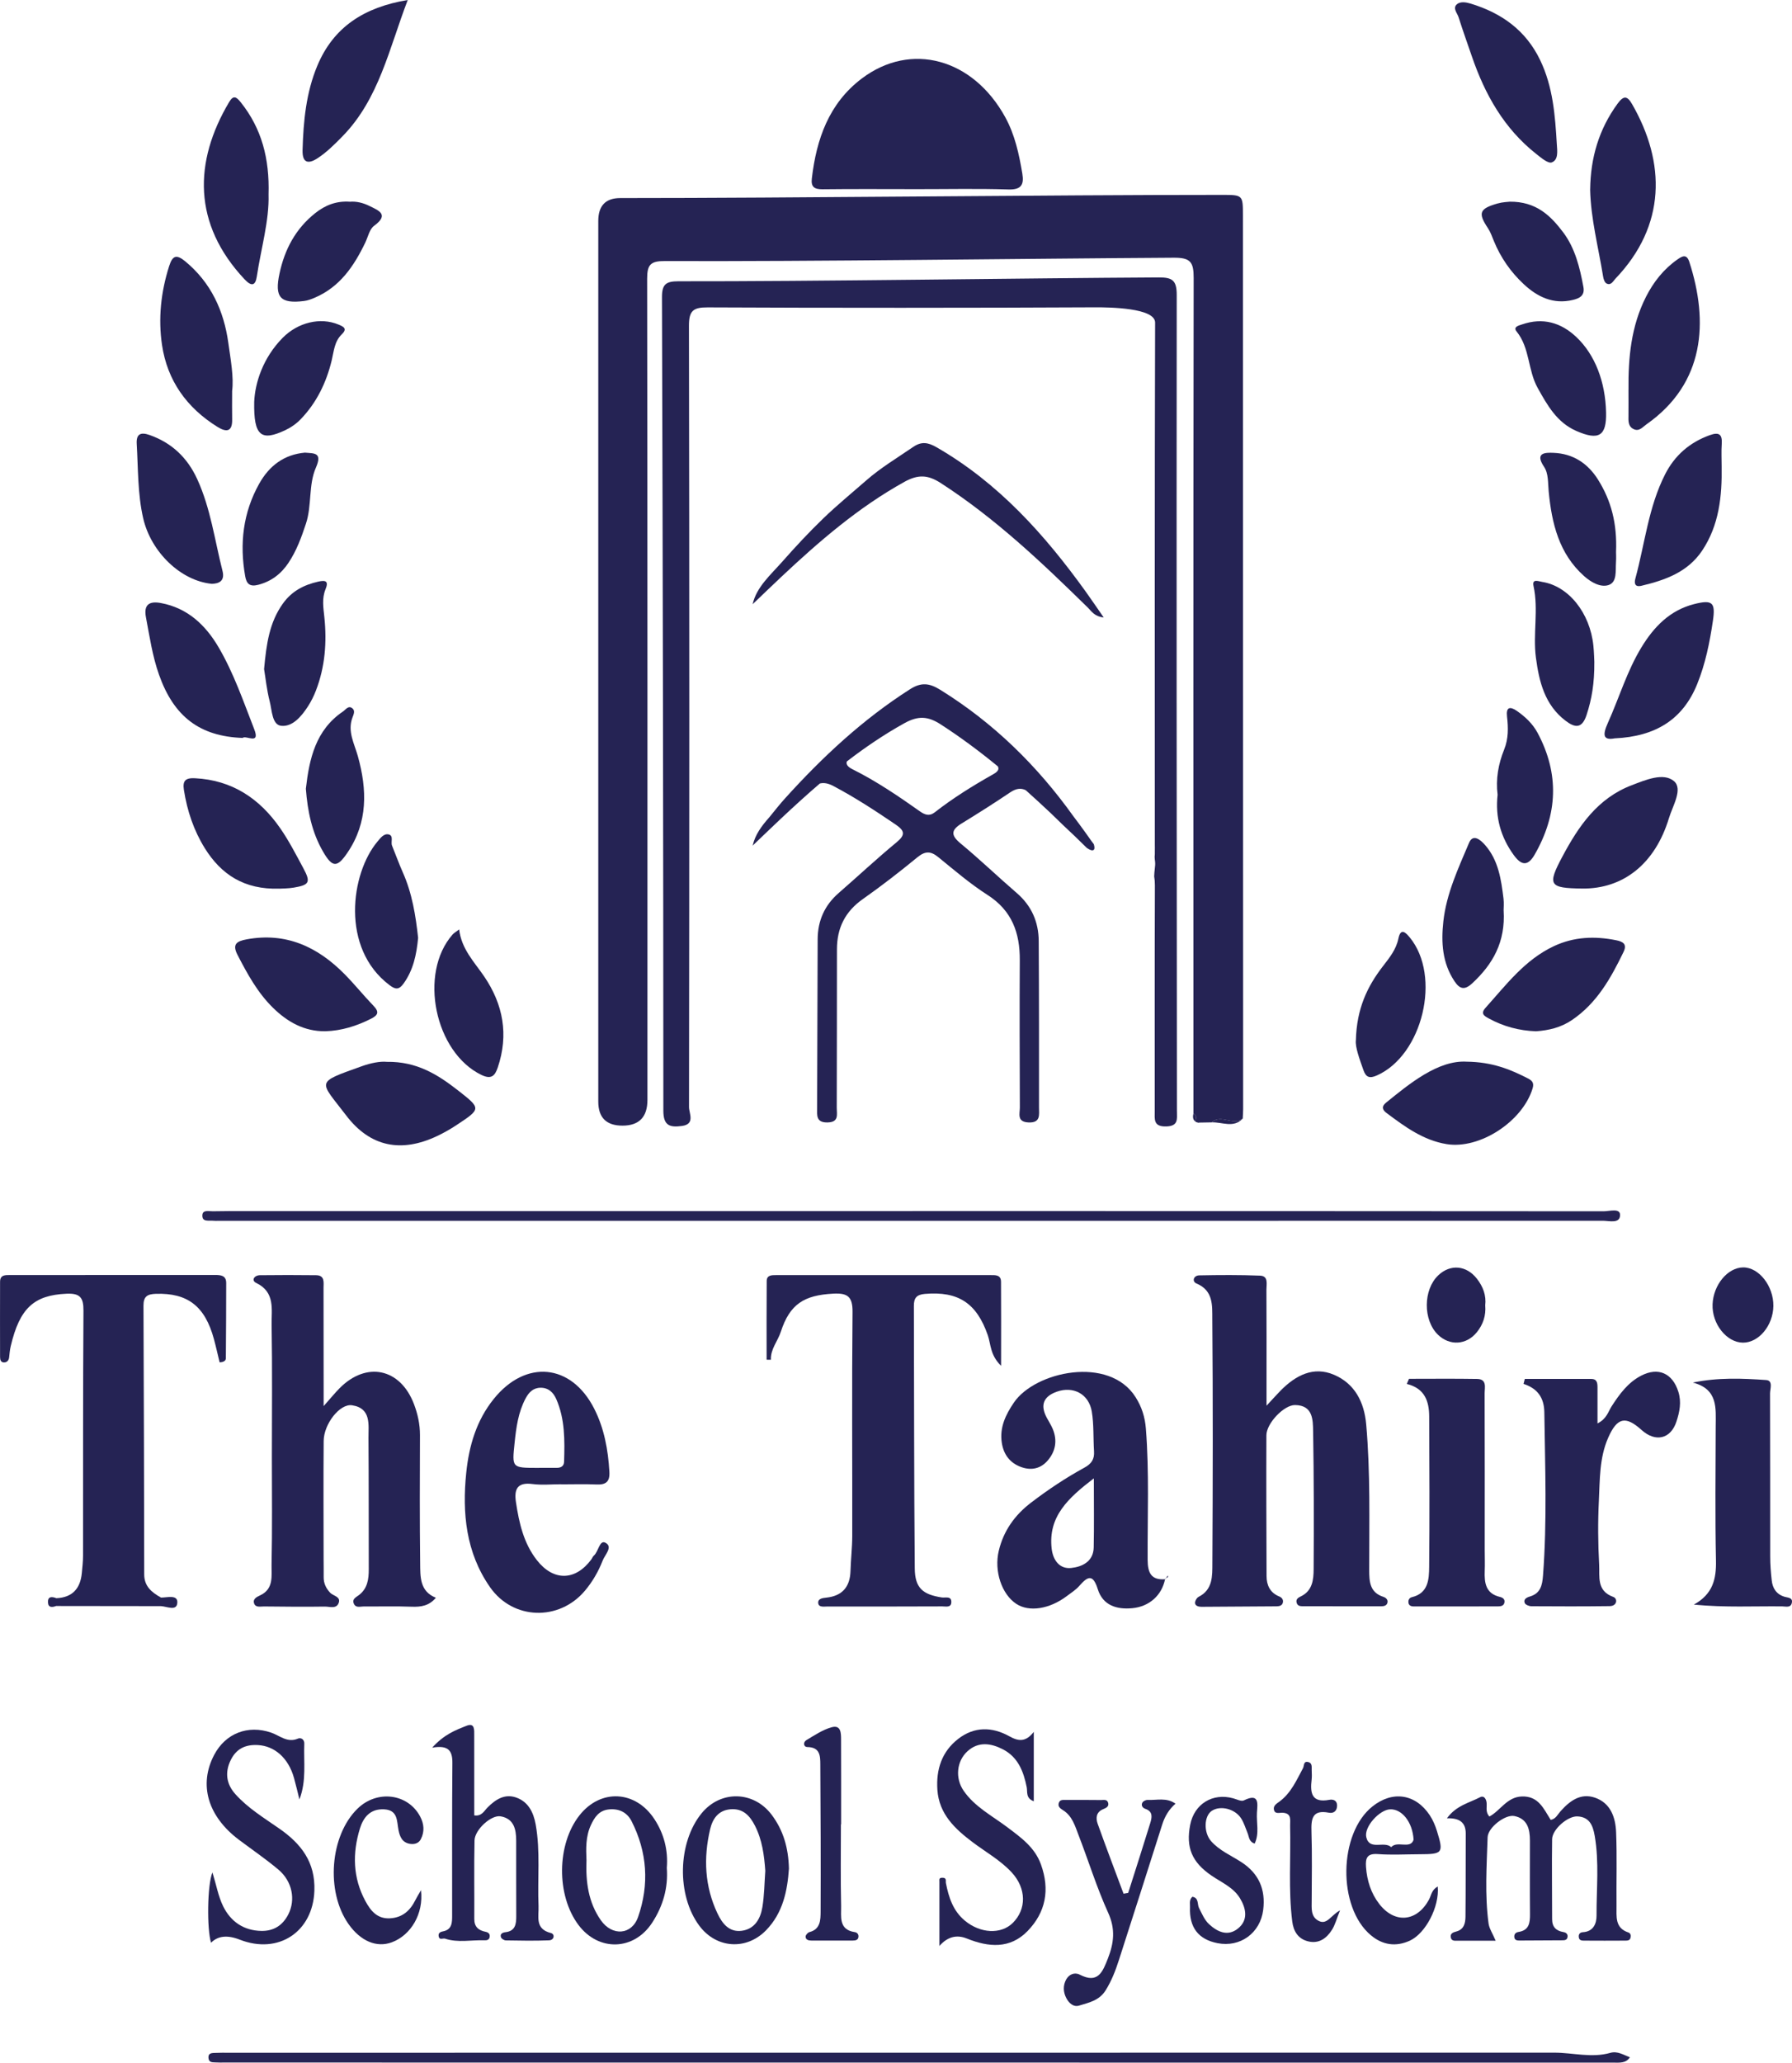
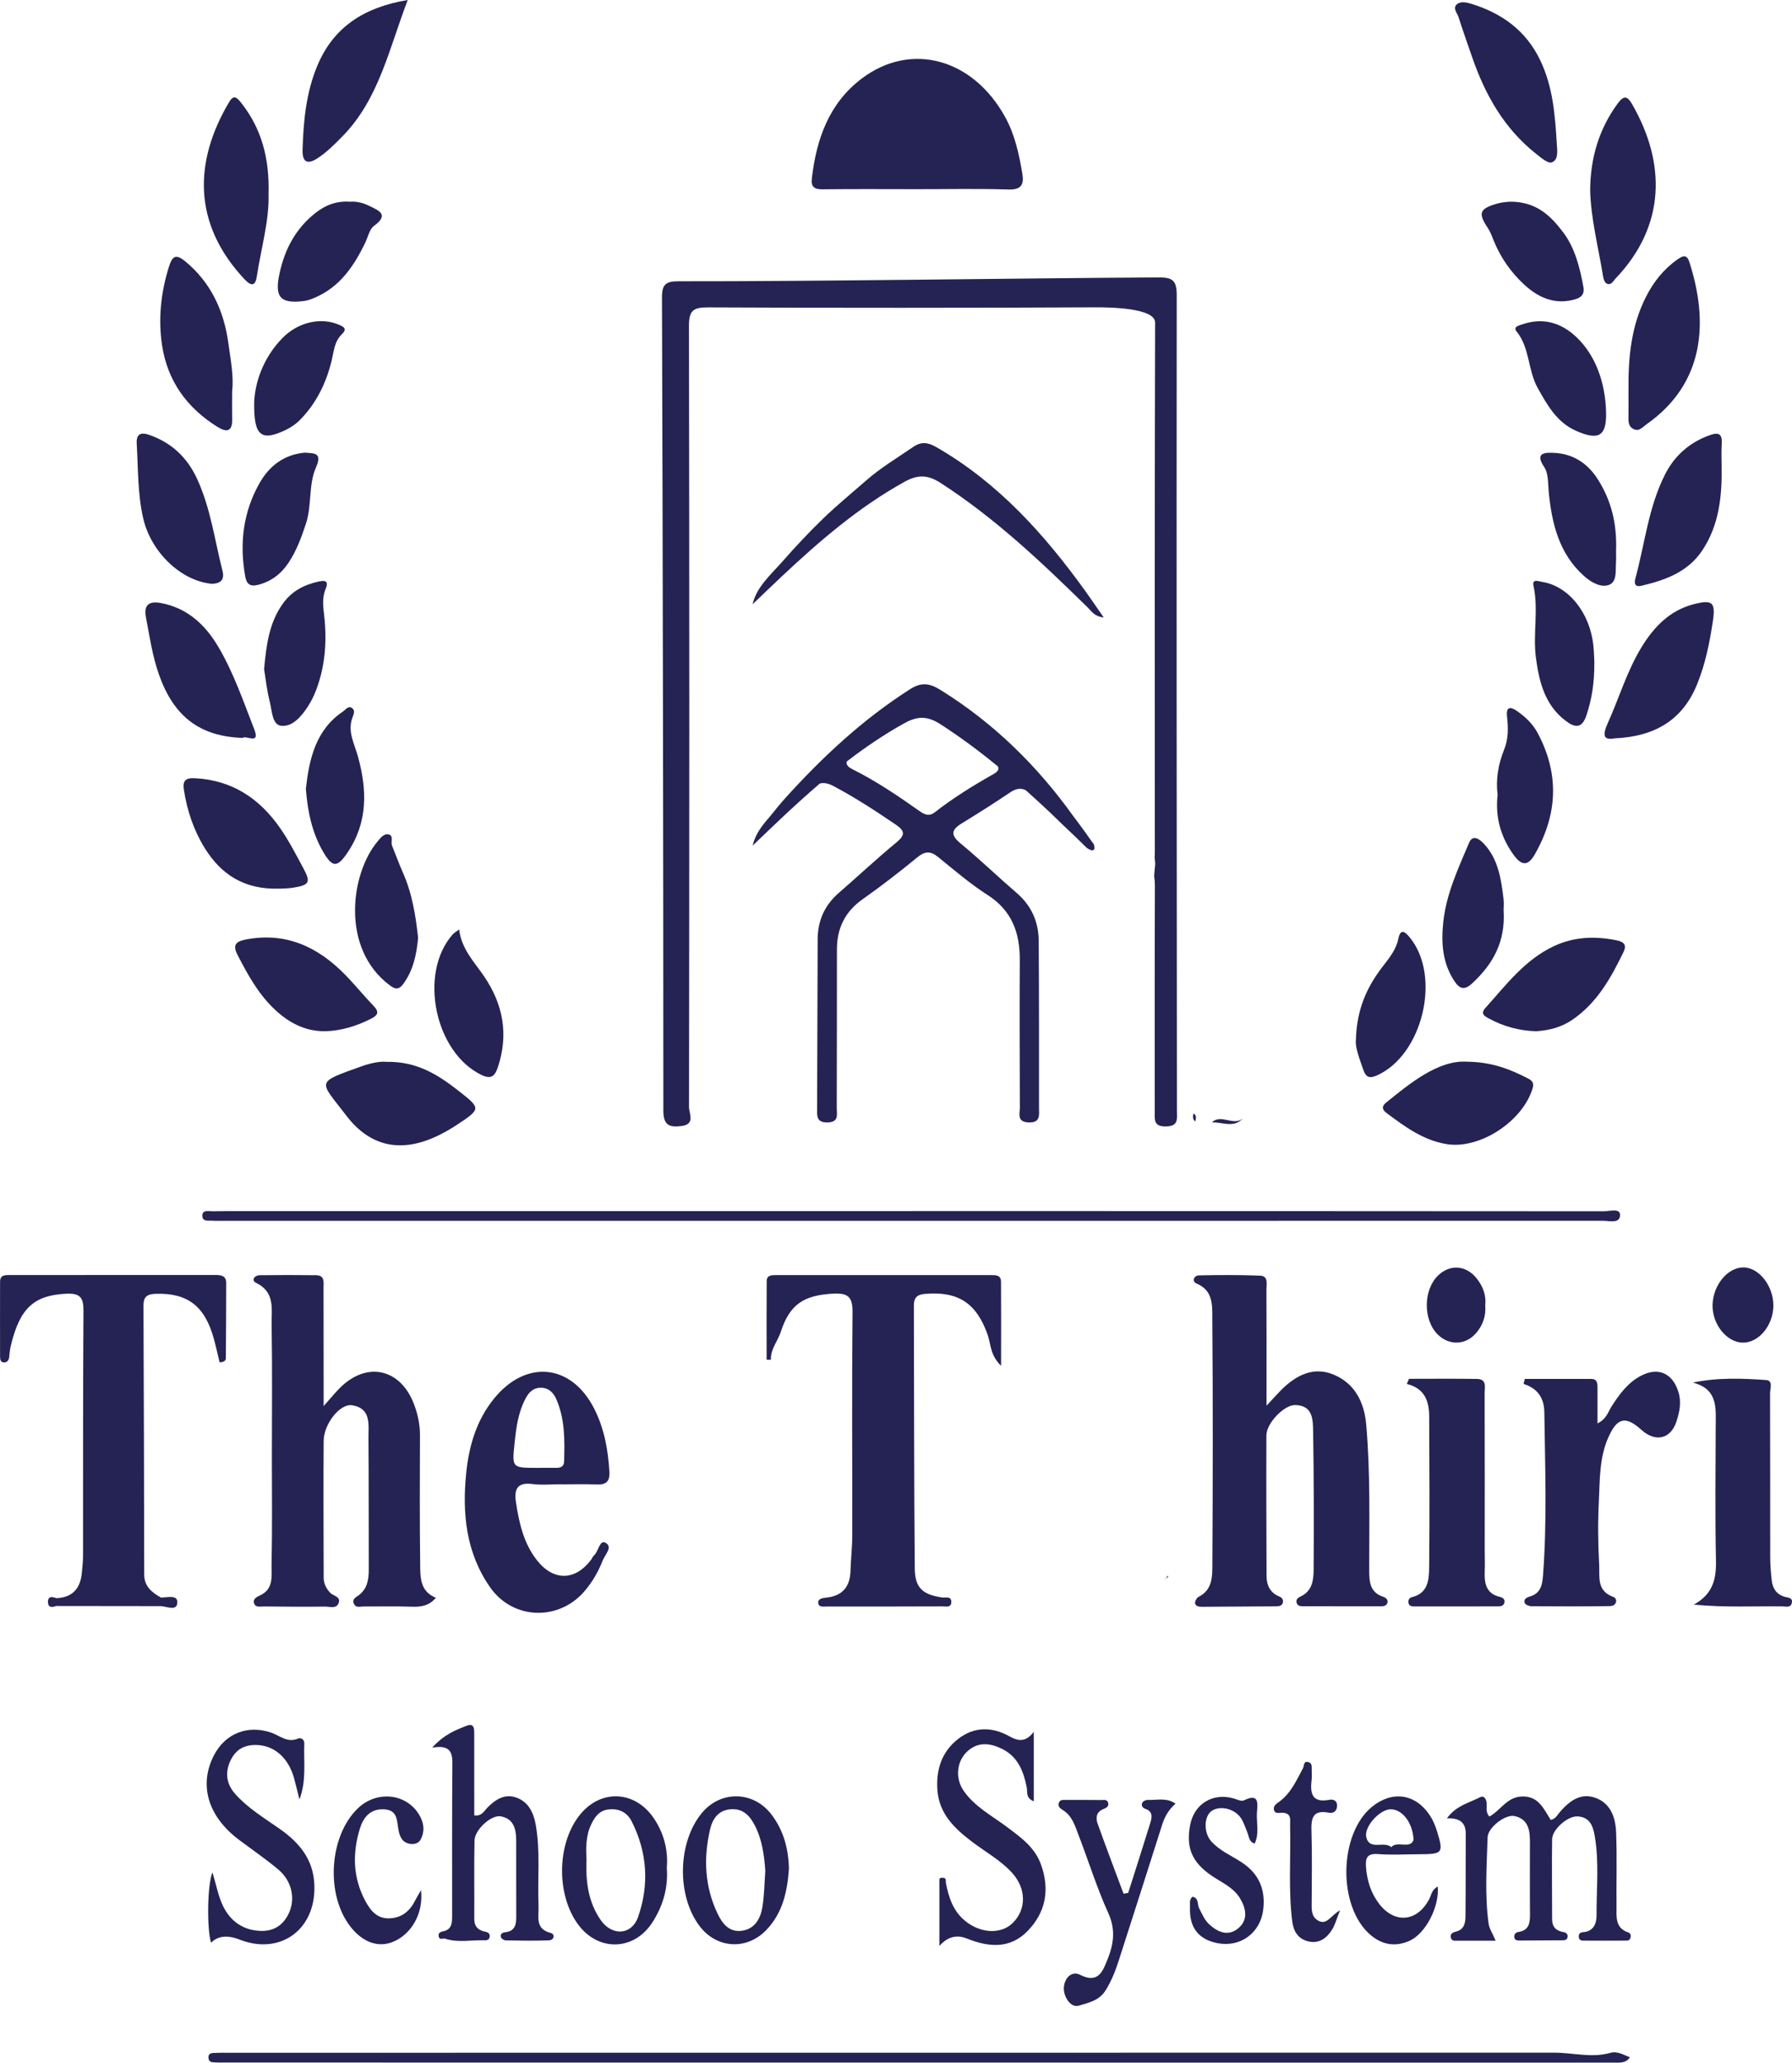
<svg xmlns="http://www.w3.org/2000/svg" id="Layer_2" data-name="Layer 2" viewBox="0 0 559.52 643.79">
  <defs>
    <style>      .cls-1 {        fill: #252354;      }    </style>
  </defs>
  <g id="Layer_1-2" data-name="Layer 1">
    <g>
-       <path class="cls-1" d="M378.36,350.31c-1.34,.02-2.69,.05-4.02,.07,0,0-.36-.02-.36-.02-.29-.03-.55-.14-.78-.31,.2-.93,.56-1.89-.57-2.5-.01-86.95-.07-173.89,.07-260.84,0-4.91-.98-6.3-6.19-6.27-44.97,.26-113.94,1.22-158.91,1.04-4.44-.02-5.54,1.09-5.54,5.48,.13,85.45,.09,170.9,.09,256.34q0,8.03-7.8,8.03-7.56,0-7.55-7.53c0-91.61,0-183.22,0-274.83q0-7.16,6.91-7.15c54.63,0,133.26-1,187.88-.99,6.48,0,6.49,.04,6.49,6.47,.03,92.94,.05,185.89,.07,278.83,0,1-.08,1.99-.13,2.99-2.97,2.42-6.74-1.52-9.68,1.2Z" />
      <path class="cls-1" d="M395.45,438.74c2.22-2.38,3.3-3.61,4.46-4.78,4.65-4.68,10.18-7.62,16.61-4.87,6.46,2.75,9.43,8.49,10.05,15.48,1.33,15.12,.93,30.26,.94,45.4,0,3.69,.17,7.07,4.44,8.44,.85,.28,1.49,.94,1.24,1.87-.25,.92-1.16,1.07-2.02,1.07-7.99,0-15.98,0-23.97-.02-.95,0-2.1,.11-2.38-1.21-.22-1.03,.57-1.49,1.32-1.85,3.66-1.74,4-5.21,4.02-8.5,.09-14.31,.08-28.62-.16-42.93-.06-3.68-.03-8.23-5.63-8.3-3.48-.05-8.95,5.72-8.96,9.43-.06,14.65,0,29.3,.05,43.94,.01,2.86,1.08,5.19,3.93,6.36,.86,.35,1.38,1.02,1.16,1.94-.23,.97-1.16,1.14-1.98,1.15-7.82,.07-15.64,.1-23.46,.15-.91,0-1.88-.29-1.97-1.12-.07-.63,.51-1.69,1.09-1.98,4.48-2.24,4.29-6.55,4.31-10.4,.14-25.47,.19-50.94-.02-76.4-.03-4.05,.37-8.8-4.92-11-1.5-.62-.97-2.52,.87-2.55,6.32-.12,12.65-.17,18.96,.09,2.69,.11,1.98,2.66,1.99,4.35,.06,9.99,.03,19.97,.03,29.96,0,1.61,0,3.21,0,6.27Z" />
      <path class="cls-1" d="M136.1,498.68c-2.12,2.53-4.65,2.91-7.54,2.8-4.99-.19-9.99-.04-14.98-.08-1.09,0-2.49,.55-3.1-.87-.64-1.47,.7-1.99,1.59-2.68,2.68-2.04,3.07-4.94,3.07-8.03-.03-13.65,.01-27.31-.09-40.96-.03-4.18,.93-9.32-5.12-10.25-3.84-.59-8.83,5.87-8.87,11.13-.1,12.32-.03,24.65-.02,36.97,0,1.83,.05,3.66,.02,5.49-.03,1.94,.7,3.5,2.03,4.92,.95,1.01,3.31,1.17,2.69,3.09-.68,2.1-2.88,1.2-4.38,1.23-6.32,.1-12.65,.02-18.98-.04-1.11-.01-2.61,.42-3.08-.95-.48-1.41,.85-2.03,1.89-2.52,4.34-2.02,3.49-6.16,3.56-9.58,.24-11.15,.1-22.31,.1-33.47,0-13.82,.15-27.65-.08-41.46-.08-4.71,1.18-10.12-4.82-13-1.63-.78-.61-2.39,1.19-2.41,5.83-.07,11.66-.07,17.48,0,2.83,.03,2.36,2.24,2.36,4.01,.02,10.66,.02,21.32,.03,31.97,0,1.12,0,2.23,0,4.88,2.23-2.51,3.51-4.09,4.92-5.52,8.39-8.54,19.01-6.33,23.28,4.88,1.18,3.1,1.89,6.31,1.88,9.7-.05,13.32-.1,26.64,.06,39.96,.05,4.19-.19,8.79,4.92,10.8Z" />
      <path class="cls-1" d="M239.36,424.39c0-8.19-.04-16.38,.03-24.58,.02-1.84,1.55-1.83,2.94-1.83,22.31,0,44.62,0,66.93,0,1.48,0,3.27-.14,3.29,2.05,.06,8.36,.02,16.71,.02,26.26-3.45-3.36-3.18-6.74-4.15-9.55-3.47-9.99-9.2-13.79-19.66-12.89-2.62,.23-3.43,1.33-3.42,3.75,.09,27.3,.04,54.61,.28,81.91,.05,6.11,2.47,8.17,8.44,9.08,1.14,.17,3.1-.58,2.97,1.58-.1,1.67-1.75,1.21-2.8,1.21-11.98,.05-23.97,.05-35.95,.04-1.08,0-2.71,.33-2.81-1.13-.09-1.34,1.35-1.52,2.59-1.65,4.91-.53,7.35-3.35,7.49-8.29,.11-3.65,.54-7.3,.55-10.95,.04-23.31-.14-46.62,.09-69.93,.05-4.83-1.61-5.94-6.05-5.7-9.09,.49-13.53,3.25-16.34,11.89-.96,2.96-3.25,5.42-3.1,8.75-.45,0-.9-.01-1.34-.02Z" />
-       <path class="cls-1" d="M363.78,492.84c-1,5.07-4.92,8.6-10.21,9.1-4.93,.47-9.23-.87-10.81-5.94-1.52-4.89-3.2-3.96-5.79-.99-1.08,1.23-2.54,2.14-3.86,3.14-5.41,4.09-11.79,5.07-15.79,2.44-4.57-3-6.98-10.26-5.47-16.56,1.49-6.24,4.97-11.13,10.06-15.02,5.3-4.05,10.83-7.74,16.67-10.93,2.22-1.21,3.17-2.64,3.01-5.1-.27-4.14-.02-8.36-.7-12.43-.93-5.49-5.79-8-10.92-6.18-4.17,1.48-5.23,4.17-3.16,8.08,.62,1.18,1.37,2.3,1.88,3.52,1.49,3.56,.94,6.93-1.51,9.82-2.12,2.5-4.94,3.25-8.12,2.18-3.69-1.25-5.71-3.97-6.27-7.69-.71-4.73,1.17-8.68,3.8-12.54,6.62-9.7,29.72-14.73,37.98-1.66,1.96,3.1,2.93,6.26,3.21,9.79,1.07,13.64,.49,27.3,.55,40.95,.02,4.03,1.05,6.44,5.52,6.08l-.06-.06Zm-22.25-31.42c-8.03,6.15-14.34,11.93-13.16,22,.41,3.45,2.4,6.36,6.09,5.97,3.43-.36,6.94-2,7.03-6.41,.14-6.78,.04-13.56,.04-21.56Z" />
      <path class="cls-1" d="M286.35,59.04c-9.83,0-19.65-.08-29.48,.04-2.58,.03-3.7-.71-3.39-3.36,1.43-12.29,5.33-23.46,15.59-31.21,15.36-11.6,34.73-6.26,44.8,12.07,3.01,5.48,4.31,11.5,5.33,17.59,.58,3.46-.31,5.1-4.37,4.97-9.48-.3-18.98-.09-28.48-.1Z" />
      <path class="cls-1" d="M175.24,463.26c-2.99,0-6.03,.31-8.97-.07-4.76-.62-5.79,1.6-5.17,5.69,.98,6.46,2.38,12.75,6.52,18.06,5.15,6.6,11.99,6.53,16.99-.19,.3-.4,.46-.93,.83-1.24,1.44-1.25,1.74-4.96,3.59-4,2.45,1.27-.15,3.76-.85,5.55-1.32,3.4-3.16,6.59-5.53,9.41-8.06,9.59-22.49,9.2-29.66-1.1-7.51-10.78-8.72-23.1-7.41-35.75,.86-8.35,3.17-16.28,8.6-23.01,9.95-12.35,24.17-11.05,31.34,3.04,3.13,6.14,4.35,12.84,4.75,19.71,.18,3.13-1.09,4.1-4.04,3.97-3.65-.16-7.32-.04-10.98-.04,0,0,0-.02,0-.03Zm-6.91-5.1v-.02c1.82,0,3.64,0,5.47,0,1.31,0,2.29-.47,2.33-1.96,.2-6.64,.29-13.29-2.46-19.53-.89-2.02-2.44-3.57-4.97-3.51-2.29,.06-3.6,1.48-4.58,3.31-2.31,4.32-2.94,9.05-3.44,13.85-.82,7.85-.91,7.84,7.14,7.85,.17,0,.33,0,.5,0Z" />
      <path class="cls-1" d="M284.85,378c71.97,0,143.95,0,215.92,.06,1.77,0,5.09-1.07,5.07,1.17-.02,2.8-3.42,1.79-5.37,1.79-144.11,.04-288.23,.03-432.34,.02-.5,0-1.01,.04-1.5-.02-1.37-.17-3.53,.52-3.45-1.7,.06-1.82,2.04-1.23,3.26-1.26,3.33-.08,6.66-.05,10-.05,69.47,0,138.95,0,208.42,0Z" />
      <path class="cls-1" d="M476.11,430.39c6.91,0,13.82-.01,20.73,0,1.9,0,1.95,1.4,1.95,2.79,0,3.44,0,6.88,0,11.09,2.89-1.43,3.35-3.7,4.41-5.34,2.47-3.81,5.08-7.42,9.24-9.57,5.36-2.76,9.79-.73,11.6,5.04,1.02,3.26,.38,6.3-.6,9.29-1.77,5.45-6.55,6.55-10.88,2.64-5.02-4.53-7.66-3.92-10.45,2.45-2.75,6.26-2.57,13.01-2.89,19.61-.33,6.64-.28,13.32,.09,19.96,.2,3.7-.88,8.19,4.42,10.08,1.38,.49,1.26,2.84-1.14,2.87-8.15,.1-16.31,.09-24.46,.03-.72,0-1.85-.47-2.06-1-.47-1.2,.62-1.74,1.6-2.03,3.34-.99,3.88-3.51,4.11-6.58,1.29-16.96,.64-33.92,.41-50.89-.06-4.47-2.02-7.44-6.49-8.89,.13-.53,.27-1.06,.4-1.59Z" />
      <path class="cls-1" d="M439.95,430.35c7.08,0,14.17-.08,21.25,.04,3.17,.05,2.34,2.73,2.35,4.52,.06,16.3,.03,32.61,.03,48.91,0,2.16,.09,4.33,0,6.49-.14,3.74,.29,7.06,4.74,8.11,.83,.19,1.6,.67,1.42,1.71-.17,1.01-1.03,1.24-1.87,1.24-8.82,.03-17.63,.03-26.45,.02-.87,0-1.65-.29-1.67-1.39-.02-.76,.38-1.32,1.06-1.49,5.17-1.24,5.38-5.55,5.42-9.48,.16-15.64,.08-31.27,.01-46.91-.02-4.7-1.33-8.78-6.99-10.17,.23-.53,.46-1.06,.69-1.6Z" />
      <path class="cls-1" d="M508.89,642.12c-1.23,1.91-3.2,1.66-5.14,1.66-144.62-.02-289.24-.02-433.85-.03-.83,0-1.67,.03-2.5-.03-.95-.06-2.13,.12-2.29-1.27-.22-1.83,1.2-1.66,2.32-1.71,1.33-.07,2.66-.04,4-.04,137.95,0,275.91,0,413.86-.03,5.85,0,11.68,1.73,17.55,.05,2.19-.62,4.12,.67,6.06,1.39Z" />
      <path class="cls-1" d="M528.87,500.83c5.99-3.32,7.03-8.04,6.91-13.76-.29-13.96-.12-27.93-.08-41.9,.02-5.65,.78-11.58-7.13-13.65,7.92-1.63,15.42-1.31,22.86-.79,2.28,.16,1.23,2.75,1.24,4.2,.07,16.96,.02,33.92,.05,50.88,0,2.48,.19,4.98,.47,7.45,.27,2.47,1.45,4.35,4.02,5.12,1.02,.31,2.65,.21,2.25,1.95-.37,1.58-1.89,1.06-2.94,1.05-8.91-.11-17.83,.4-27.65-.55Z" />
      <path class="cls-1" d="M467,605.73c-4.32,0-8.12,.01-11.92,0-.79,0-1.79,.15-2.06-.9-.34-1.31,.63-1.72,1.65-1.97,2.45-.62,2.87-2.62,2.9-4.62,.09-8.66,.04-17.32,.08-25.98,.01-3.46-1.96-4.87-5.87-4.74,2.92-4.03,6.98-4.81,10.35-6.58,1.05-.55,1.77,.25,2,1.47,.26,1.44-.48,3.04,.91,4.56,3.43-1.84,5.47-6.09,10.09-6.26,5.28-.21,6.86,3.89,9.05,7.3,1.58-.28,2.14-1.64,2.99-2.6,2.92-3.3,6.31-5.89,10.85-4.32,4.88,1.68,6.4,6.18,6.58,10.79,.31,7.65,.05,15.32,.13,22.98,.04,3.24-.6,6.88,3.71,8.3,.69,.23,.83,.96,.65,1.67-.22,.86-.95,.86-1.58,.87-4.33,.03-8.66,.03-12.98,0-.65,0-1.37-.07-1.55-.9-.21-.99,.25-1.68,1.22-1.73,3.33-.18,4.3-2.72,4.29-5.17-.04-8.29,.86-16.61-.57-24.9-.58-3.35-1.66-5.84-5.32-6.07-3.06-.2-7.93,4.03-7.98,7.1-.13,8.32,.01,16.65,0,24.97,0,2.43,1.23,3.64,3.53,4.03,.89,.15,1.51,.7,1.25,1.73-.21,.82-.97,.83-1.61,.84-4.49,.04-8.99,.05-13.48,.07-.69,0-1.36-.15-1.48-.96-.15-.98,.37-1.57,1.32-1.72,3.3-.52,3.58-2.84,3.56-5.57-.07-7.66-.02-15.32-.02-22.98,0-3.57-.79-6.8-4.86-7.63-2.81-.57-8.25,3.54-8.35,6.64-.29,8.97-.91,17.97,.3,26.92,.21,1.54,1.2,2.98,2.21,5.35Z" />
      <path class="cls-1" d="M322.78,540.53v21.67c-2.58-.95-1.91-2.91-2.21-4.4-.98-4.88-2.69-9.35-7.4-11.79-3.71-1.92-7.65-2.55-11.09,.58-3.38,3.07-3.93,8.36-1.22,12.31,3.47,5.05,8.92,7.84,13.67,11.42,4.26,3.21,8.57,6.25,10.5,11.64,2.81,7.83,1.51,14.87-4.18,20.74-5.49,5.66-12.18,5.08-18.95,2.35q-4.85-1.96-8.59,2.32c0-7.29,0-13.68,0-20.07,0-.64-.2-1.21,.91-1.23,1.47-.02,.99,1.01,1.12,1.67,.89,4.46,2.21,8.65,5.92,11.73,4.81,4,11.27,4.36,14.96,.71,4.32-4.28,4.27-10.76-.3-15.73-3.52-3.82-8.09-6.35-12.2-9.44-5.56-4.19-10.52-8.8-11.04-16.38-.43-6.37,1.39-11.94,6.52-15.91,5-3.87,10.57-3.8,15.94-.8,3.01,1.69,5.21,1.75,7.64-1.38Z" />
      <path class="cls-1" d="M66.33,584.4c1.24,4.04,1.84,7.53,3.34,10.57,2.35,4.78,6.41,7.6,11.93,7.7,3.84,.07,6.65-1.71,8.42-5.16,2.32-4.54,1.27-10.3-3.09-13.97-3.93-3.31-8.21-6.22-12.32-9.31-9.75-7.34-12.63-17.2-7.74-26.5,3.56-6.75,10.52-9.43,17.77-6.96,2.7,.92,5.07,3.31,8.4,1.87,.87-.38,2.02,.22,1.97,1.57-.23,5.75,.74,11.57-1.52,17.42-.56-2.23-1.07-4.48-1.69-6.69-1.75-6.27-6.07-10-11.3-10.28-3.96-.21-6.77,1.2-8.49,4.75-1.88,3.88-1.3,7.5,1.53,10.63,3.93,4.36,8.95,7.4,13.72,10.73,6.77,4.72,11.23,10.44,10.9,19.38-.46,12.76-11.18,19.99-23.32,15.24q-5.78-2.26-8.94,.97c-1.33-4.22-1.2-18.05,.43-21.96Z" />
      <path class="cls-1" d="M344.61,192.73c-2.98-.37-3.79-1.94-4.94-3.07-14.37-14.1-28.95-27.93-45.98-38.92-3.98-2.56-7.04-2.71-11.31-.34-14.41,7.99-26.69,18.62-38.58,29.79-3.11,2.92-6.18,5.9-8.8,8.4,1.18-5.36,5.61-9.15,9.35-13.39,4.07-4.61,8.27-9.12,12.69-13.38,4.3-4.15,8.95-7.95,13.45-11.89,4.52-3.96,9.68-7.03,14.62-10.42,2.6-1.79,4.65-1.44,7.28,.07,19.33,11.12,33.77,27.24,46.6,45.06,1.72,2.4,3.37,4.84,5.62,8.08Z" />
      <path class="cls-1" d="M134.92,545.5c3.73-4.16,7.33-5.51,10.76-6.86,2.63-1.04,2.38,1.39,2.39,3,.02,8.31,.01,16.62,.01,24.97,2.32,.36,3.1-1.42,4.15-2.47,2.51-2.52,5.35-4.34,8.89-3.12,3.8,1.31,5.45,4.6,6.14,8.44,1.51,8.43,.52,16.95,.89,25.42,.14,3.25-1.23,7.19,3.86,8.45,1.27,.31,1.12,2.21-.59,2.28-4.49,.18-8.99,.1-13.48,.02-.53,0-1.34-.5-1.51-.96-.38-1.03,.44-1.49,1.33-1.59,3.16-.35,3.44-2.53,3.43-5.07-.04-7.83,0-15.66-.02-23.49,0-3.56-.7-6.87-4.84-7.61-2.95-.53-8.1,4.17-8.17,7.53-.17,8.16-.02,16.32-.07,24.48-.02,2.5,1.33,3.59,3.54,4.03,.94,.19,1.47,.75,1.23,1.75-.19,.79-.89,.93-1.56,.9-4.12-.15-8.3,.83-12.33-.51-.65-.22-1.75,.56-1.99-.67-.2-1.03,.36-1.42,1.35-1.61,2.88-.56,2.84-2.86,2.84-5.06,.02-15.82-.06-31.65,.08-47.47,.03-3.65-1.06-5.73-6.32-4.8Z" />
      <path class="cls-1" d="M120.8,331.42c9.34-.15,15.9,3.99,22.15,8.87,7.32,5.72,7.33,5.75-.39,10.85-1.93,1.28-3.97,2.44-6.06,3.43-11.19,5.3-20.9,3.46-28.42-6.43-8.38-11-9.86-10.07,4.87-15.35,2.81-1.01,5.78-1.59,7.85-1.37Z" />
      <path class="cls-1" d="M457.94,331.37c7.94,.08,13.58,2.38,19.08,5.2,1.33,.68,2.03,1.38,1.52,3.1-3.1,10.32-16.48,19.11-26.85,17.43-7.31-1.19-13.08-5.46-18.81-9.75-1.22-.92-1.64-1.96-.11-3.19,7.07-5.72,16.2-13.35,25.18-12.79Z" />
      <path class="cls-1" d="M83.85,60.72c.24,8.1-2.33,16.77-3.67,25.6-.43,2.88-1.65,3.15-3.78,.9-16.28-17.29-15.91-36.76-4.86-55.36,1.3-2.19,2.22-1.7,3.6,.03,6.55,8.18,9.05,17.58,8.71,28.83Z" />
      <path class="cls-1" d="M496.5,59.13c.12-9.97,2.77-18.85,8.57-26.79,1.89-2.58,3.01-2.47,4.53,.18,10.5,18.24,10.66,37.88-5.22,54.47-.73,.77-1.37,2.22-2.77,1.49-.57-.3-.93-1.32-1.05-2.07-1.47-9.15-3.88-18.17-4.07-27.28Z" />
      <path class="cls-1" d="M75.77,230.32c-13.4-.48-21.49-6.64-26.12-19.73-2.06-5.81-2.94-11.9-4.08-17.92-.77-4.04,1.12-5.11,4.67-4.45,8.33,1.55,13.92,6.84,18.01,13.81,4.73,8.06,7.75,16.92,11.13,25.58,1.97,5.04-2.65,1.75-3.62,2.71Z" />
      <path class="cls-1" d="M72.48,122.02c0,3.79-.05,6.28,.01,8.77,.11,3.96-1.73,4.23-4.59,2.45-9.57-5.94-15.66-14.43-17.31-25.55-1.23-8.27-.35-16.55,2.22-24.62,1.09-3.43,2.34-3.72,5.09-1.45,7.99,6.62,11.98,15.36,13.38,25.32,.76,5.4,1.75,10.84,1.2,15.07Z" />
      <path class="cls-1" d="M504.23,230.44c-3.45,.66-4.06-.7-2.22-4.77,3.54-7.85,5.98-16.2,10.49-23.61,3.89-6.39,8.86-11.58,16.45-13.51,5.78-1.47,6.72-.49,5.87,5.25-1,6.75-2.34,13.4-4.91,19.73-4.48,11.04-12.96,16.32-25.68,16.92Z" />
      <path class="cls-1" d="M508.47,121.67c-.11-10.04,.82-19.88,5.45-29.01,2.36-4.65,5.52-8.66,9.83-11.68,1.45-1.01,2.87-1.86,3.72,.79,6.02,18.62,4.88,37.86-13.4,50.68-1.17,.82-2.23,2.29-3.94,1.51-1.85-.85-1.69-2.63-1.67-4.31,.03-2.66,0-5.32,0-7.98Z" />
      <path class="cls-1" d="M127.31,0c-5.85,15.24-8.96,30.83-20.31,42.48-2.42,2.48-4.93,4.99-7.8,6.88-2.29,1.51-4.87,2.2-4.73-2.55,.26-9.02,1.1-17.9,4.6-26.28,5.05-12.09,14.62-18.27,28.23-20.53Z" />
      <path class="cls-1" d="M486.09,45.01c.14,2.14,.54,4.91-1.59,5.68-1.16,.42-3.38-1.49-4.87-2.67-10.01-7.9-15.97-18.51-20.04-30.35-1.4-4.09-2.87-8.16-4.17-12.28-.41-1.31-1.94-2.83-.53-4.06,1.09-.94,2.88-.64,4.32-.2,9.63,2.94,17.22,8.32,21.7,17.68,3.99,8.32,4.65,17.23,5.18,26.2Z" />
      <path class="cls-1" d="M87.23,277.36c-11,.35-18.19-4.44-23.28-12.61-3.45-5.55-5.52-11.7-6.53-18.2-.45-2.9,.52-3.8,3.47-3.65,11.58,.59,20.14,6.32,26.55,15.53,2.75,3.94,4.96,8.27,7.25,12.51,2.39,4.42,1.95,5.27-2.97,6.1-1.8,.3-3.65,.27-4.49,.33Z" />
-       <path class="cls-1" d="M493.97,277.33c-10.31-.13-10.91-1.05-6.13-10,5.07-9.49,10.97-18.19,21.66-22.26,4.38-1.67,9.86-4.02,13.15-1.28,2.91,2.43-.39,7.74-1.55,11.56-4.32,14.26-14.29,22.15-27.13,21.98Z" />
      <path class="cls-1" d="M101.59,321.87c-6.58,.07-11.81-2.87-16.36-7.33-4.82-4.73-7.98-10.54-11.05-16.46-1.76-3.39-.29-4.31,2.81-4.89,12.31-2.28,22.15,2.32,30.56,10.82,3.15,3.18,5.95,6.69,9.06,9.91,1.83,1.89,1.48,2.92-.75,4.04-4.51,2.28-9.21,3.76-14.28,3.91Z" />
      <path class="cls-1" d="M479.59,321.88c-5.24-.18-10.17-1.5-14.77-4.02-1.42-.78-2.64-1.48-.97-3.33,6.43-7.15,12.23-14.95,21.3-19.21,6.31-2.96,12.8-3.2,19.49-1.85,2.16,.43,3.46,1.23,2.26,3.69-3.94,8.13-8.27,15.91-16.05,21.19-3.47,2.36-7.23,3.24-11.26,3.53Z" />
      <path class="cls-1" d="M66.12,182.22c-9.67-.93-18.99-9.92-21.41-20.45-1.75-7.62-1.56-15.45-2.02-23.21-.19-3.16,1.27-3.75,3.98-2.8,6.96,2.44,11.84,7.09,14.9,13.76,4.19,9.12,5.46,19.05,7.9,28.65,.84,3.3-1.26,4-3.35,4.05Z" />
      <path class="cls-1" d="M537.55,145.6c.15,9.25-.77,18.31-6.08,26.25-4.48,6.71-11.53,9.22-18.95,10.98-2.13,.5-2.3-.83-1.9-2.29,2.97-10.88,4.08-22.3,9.29-32.52,2.99-5.87,7.64-9.93,13.91-12.19,2.95-1.07,3.97-.28,3.76,2.78-.16,2.32-.03,4.66-.03,7Z" />
      <path class="cls-1" d="M352.26,590.8c2.3-7.24,4.63-14.47,6.87-21.74,.54-1.75,.97-3.65-1.54-4.5-.88-.3-1.37-1.11-.89-1.95,.25-.45,1.07-.85,1.62-.82,2.9,.12,5.95-.83,8.71,1.17-2.03,1.76-3.33,3.94-4.14,6.48-4.47,14.08-8.97,28.16-13.5,42.23-1.07,3.32-2.29,6.53-4.18,9.55-2,3.2-5.22,3.83-8.29,4.76-1.8,.54-3.2-.83-3.99-2.35-.97-1.84-1.06-3.91-.06-5.76,.88-1.63,2.63-2.39,4.26-1.55,5.73,2.96,7.17-.92,8.8-5.07,1.87-4.78,2.39-9.17,.08-14.23-3.57-7.85-6.12-16.16-9.24-24.22-1.12-2.9-1.99-6.07-4.93-7.85-.93-.57-1.66-1.22-1.19-2.37,.38-.95,1.36-.78,2.16-.79,3.66-.01,7.32-.01,10.98,.03,.78,0,1.81-.27,2.16,.73,.45,1.27-.57,1.74-1.5,2.12-2.22,.91-2.36,2.78-1.72,4.57,2.61,7.3,5.37,14.55,8.08,21.82,.48-.09,.96-.17,1.44-.26Z" />
      <path class="cls-1" d="M246.33,583.23c-.47,6.8-1.82,13.79-7.14,19.24-6.2,6.36-15.56,5.66-20.83-1.4-7.11-9.53-6.78-25.97,.71-35.12,5.93-7.25,16.26-7.01,21.89,.5,3.62,4.83,5.21,10.32,5.37,16.77Zm-7.38,.68c-.35-4.89-.97-9.64-3.22-14.06-1.62-3.18-3.78-5.5-7.72-5.14-3.77,.35-5.52,2.99-6.28,6.2-2.12,8.99-1.72,17.85,2.29,26.31,1.48,3.13,3.63,5.92,7.56,5.41,4.04-.52,5.85-3.73,6.45-7.32,.63-3.75,.64-7.6,.92-11.4Z" />
      <path class="cls-1" d="M208.2,583c.46,6.24-1.2,11.94-4.56,17.09-5.71,8.78-16.75,9.08-23.02,.73-6.95-9.26-6.82-25.17,.3-34.21,6.59-8.38,17.52-7.85,23.43,1.21,3,4.6,4.29,9.7,3.85,15.18Zm-25.08-2.54c-.28,7,.61,13.36,4.49,18.89,3.52,5.02,9.65,4.65,11.63-1.06,3.52-10.1,2.86-20.24-2.04-29.86-1.36-2.67-3.8-4-7.03-3.69-3.15,.3-4.54,2.46-5.68,4.91-1.65,3.57-1.52,7.41-1.38,10.81Z" />
      <path class="cls-1" d="M130.55,292.73c-.5,5.24-1.5,10.01-4.52,14.22-1.42,1.98-2.5,1.97-4.39,.54-15.4-11.57-12.09-34.92-3.81-44.79,.93-1.11,2.03-2.66,3.57-2.25,1.58,.42,.54,2.33,1.01,3.5,1.13,2.76,2.13,5.57,3.34,8.29,2.95,6.6,4.05,13.6,4.8,20.48Z" />
      <path class="cls-1" d="M95.2,141.28c2.89,.26,5.54-.13,3.43,4.69-2.36,5.39-1.21,11.74-3.1,17.46-1.41,4.28-2.94,8.47-5.45,12.23-2.28,3.42-5.3,5.78-9.42,6.86-2.71,.71-3.7-.34-4.11-2.7-1.79-10.13-.67-19.86,4.41-28.9,3.1-5.51,7.71-9.06,14.24-9.64Z" />
      <path class="cls-1" d="M469.48,284.16c.62,9.82-3.35,16.76-9.78,22.73-2.39,2.22-3.89,1.86-5.53-.58-3.86-5.75-4.23-12.19-3.51-18.73,.96-8.7,4.68-16.6,8.03-24.53,1.24-2.93,3.59-.91,4.99,.69,4.18,4.76,5.03,10.74,5.76,16.71,.18,1.48,.03,2.99,.03,3.71Z" />
      <path class="cls-1" d="M82.46,208.79c.72-7.91,1.69-14.55,5.84-20.37,2.8-3.93,6.57-5.87,11.09-6.89,2.34-.53,3.27-.11,2.26,2.36-1.18,2.87-.7,5.69-.38,8.7,.82,7.79,.24,15.56-2.64,22.98-.65,1.69-1.47,3.34-2.45,4.86-2.02,3.14-4.86,6.52-8.42,6.1-2.82-.33-2.83-4.8-3.54-7.57-.94-3.67-1.32-7.47-1.77-10.17Z" />
      <path class="cls-1" d="M143.36,290.09c.74,6.15,4.7,10.12,7.77,14.61,5.99,8.78,7.74,18.24,4.29,28.47-.89,2.64-2.02,3.81-5.09,2.34-14.56-7-19.71-31.71-9.01-43.84,.41-.47,1-.78,2.04-1.58Z" />
      <path class="cls-1" d="M504.58,172.3c0,.27,.08,1.77-.02,3.26-.17,2.58,.39,6.12-2.28,7.03-2.51,.86-5.49-.84-7.66-2.77-7.89-7.02-10.11-16.51-11.07-26.4-.26-2.67-.02-5.6-1.45-7.73-3.05-4.54,.58-4.44,2.97-4.35,6.05,.23,10.7,3.26,13.91,8.4,4.08,6.52,5.97,13.64,5.6,22.56Z" />
      <path class="cls-1" d="M423.35,324.7c.24-9.93,3.59-16.85,8.46-23.15,2.04-2.64,4.11-5.19,4.81-8.59,.7-3.41,2.2-2.01,3.52-.41,10,12.11,4.06,36.82-10.27,43.13-2.29,1.01-3.38,.53-4.15-1.64-1.27-3.6-2.6-7.19-2.38-9.35Z" />
      <path class="cls-1" d="M501.47,128.73c.17,7.33-2.25,8.87-9.31,5.77-6.04-2.64-9.02-7.99-12.06-13.44-3.1-5.56-2.39-12.44-6.57-17.6-1.19-1.46,.71-1.86,1.7-2.2,6.47-2.24,12.15-.61,16.97,3.95,5.84,5.53,9.05,13.97,9.27,23.52Z" />
      <path class="cls-1" d="M497.8,206.71c.05,6.51-.8,11.52-2.43,16.47-1.41,4.27-3.57,4.05-6.56,1.77-6.52-4.96-8.26-12.24-9.25-19.7-.98-7.39,.87-14.9-.74-22.33-.53-2.41,1.55-1.48,2.68-1.3,8.25,1.29,14.97,9.67,16.01,19.94,.22,2.15,.25,4.32,.3,5.15Z" />
      <path class="cls-1" d="M109.19,62.97c2.09-.19,4.21,.35,6.15,1.31,2.84,1.41,6.32,2.65,1.45,6.21-1.42,1.04-1.88,3.43-2.73,5.21-3.53,7.35-7.94,13.88-15.81,17.23-1.06,.45-2.18,.88-3.31,1.02-7.48,.94-9.25-1.2-7.68-8.54,1.62-7.6,5.03-14.01,11.18-18.9,3.13-2.49,6.59-3.83,10.75-3.55Z" />
      <path class="cls-1" d="M448.91,588.81c.57,6.35-3.82,14.68-8.75,16.92-4.35,1.97-8.45,1.36-12.11-1.69-10.47-8.72-10.16-31.8,.52-40.26,6.26-4.96,13.42-3.89,17.85,2.79,.99,1.49,1.72,3.22,2.25,4.95,2.11,6.86,1.82,7.2-5.45,7.22-4.33,.01-8.67,.27-12.97-.05-3.36-.25-3.95,1.16-3.74,4.03,.31,4.27,1.56,8.21,4.15,11.55,4.88,6.29,11.88,5.53,15.58-1.51,.67-1.27,.76-2.92,2.67-3.95Zm-7.54-14.58c-.32-5.66-3.75-9.68-7.35-9.51-3.32,.15-8.2,5.49-7.42,8.72,1.03,4.25,5.57,1.03,7.79,3.09,1.81-2.13,5.99,.76,6.97-2.3Z" />
      <path class="cls-1" d="M79.37,125.42c.26-5.94,2.71-13.71,8.88-19.97,4.81-4.88,11.81-6.48,17.39-4.17,1.57,.65,2.95,1.26,1.09,3.05-2.34,2.25-2.47,5.3-3.17,8.19-1.67,6.9-4.7,13.16-9.66,18.31-1.35,1.41-3.07,2.61-4.84,3.44-7.47,3.51-9.89,1.91-9.69-8.85Z" />
      <path class="cls-1" d="M471.31,62.95c8.38-.1,12.87,4.43,16.71,9.49,3.77,4.98,5.24,11.03,6.37,17.12,.5,2.73-1.22,3.55-3.27,4.05-6.12,1.49-11.11-.94-15.4-4.95-4.04-3.77-7.17-8.27-9.28-13.42-.57-1.38-1.06-2.83-1.88-4.05-3.14-4.7-2.67-6.07,3.07-7.69,1.57-.44,3.26-.48,3.69-.54Z" />
      <path class="cls-1" d="M95.5,246.18c1.07-9.35,3.04-18.35,11.63-24.14,.81-.55,1.71-2.04,2.97-.89,.84,.76,.3,1.87-.05,2.8-1.63,4.32,.59,8.13,1.68,12.05,2.92,10.48,3.17,20.66-3.22,30.1-3.24,4.79-4.73,4.74-7.65-.3-3.48-6.01-4.83-12.65-5.36-19.61Z" />
      <path class="cls-1" d="M467.6,248.06c-.62-4.86,.22-9.59,2.05-14.13,1.36-3.37,1.29-6.8,.89-10.3-.32-2.87,.85-3.28,3.08-1.74,2.63,1.83,4.95,4.03,6.46,6.84,6.86,12.81,6.29,25.47-.9,37.99-2.2,3.84-4.24,3.32-6.54,.16-4.08-5.62-5.82-11.86-5.04-18.82Z" />
      <path class="cls-1" d="M391.76,575.42c-1.84-.59-1.74-2.11-2.23-3.29-.63-1.53-1.12-3.17-1.99-4.55-1.94-3.06-6.54-4.16-9.19-2.38-2.42,1.62-2.61,6.72-.2,9.46,2.58,2.93,6.2,4.44,9.4,6.51,5.49,3.55,7.66,8.53,6.86,14.94-.9,7.22-7.17,11.79-14.28,10.38q-8.96-1.77-8.57-11.22c.05-1.09-.32-2.33,.74-3.26,2.09,.35,1.47,2.35,2.08,3.52,.93,1.78,1.65,3.67,3.14,5.05,2.66,2.46,5.85,3.86,8.98,1.37,3.31-2.64,2.59-6.27,.67-9.46-2.05-3.4-5.77-4.94-8.91-7.09-6.09-4.17-8.04-8.75-6.64-15.87,1.28-6.5,7-10.01,13.41-8.25,1.11,.3,2.54,1.06,3.34,.66,4.96-2.46,4.26,1.15,4.09,3.79-.2,3.19,.8,6.53-.71,9.68Z" />
      <path class="cls-1" d="M131.45,589.95c.86,7.43-3.18,14.05-9.1,16.27-4.74,1.77-9.77-.34-13.54-5.7-7.15-10.18-5.79-27.6,2.81-36,6.08-5.94,15.68-4.77,19.53,2.38,1.27,2.35,1.46,4.76,.26,7.12-.65,1.29-1.96,1.71-3.43,1.47-2.43-.4-3.16-2.3-3.55-4.28-.56-2.88-.16-6.27-4.52-6.49-4.3-.21-6.45,2.49-7.53,5.99-2.38,7.71-2.22,15.37,1.7,22.63,1.62,3,3.65,5.6,7.64,5.4,3.95-.2,6.37-2.42,8.02-5.78,.35-.71,.78-1.38,1.71-3Z" />
-       <path class="cls-1" d="M262.56,569.44c0,8.48-.14,16.97,.07,25.44,.08,3.23-.89,7.42,4.28,8.17,.76,.11,1.17,.7,1.13,1.4-.06,1.07-.89,1.23-1.77,1.23-4.32,0-8.65,.03-12.97,0-.84,0-1.8-.24-1.76-1.27,.02-.48,.68-1.23,1.17-1.36,3.49-.89,3.49-3.82,3.51-6.38,.07-15.3,0-30.6-.09-45.9-.01-2.7-.05-5.43-4.04-5.49-1.25-.02-1.39-1.51-.32-2.15,2.55-1.52,5.12-3.27,7.92-4.03,2.93-.8,2.91,1.9,2.92,3.88,.04,8.81,.02,17.63,.02,26.44h-.06Z" />
      <path class="cls-1" d="M418.4,596.26c-1.1,2.74-1.55,4.52-2.48,6.01-1.69,2.71-4.12,4.5-7.51,3.65-3.1-.77-4.54-3.12-4.93-6.2-1.25-9.95-.42-19.94-.67-29.91-.04-1.74,.59-3.85-2.32-4.02-1.01-.06-2.59,.58-2.76-1.19-.11-1.08,.92-1.69,1.73-2.28,3.63-2.67,5.35-6.67,7.39-10.47,.39-.73,.08-2.29,1.66-1.88,1.27,.34,1.01,1.54,1.04,2.5,.03,1,.1,2.01-.02,2.99-.51,4.19,.03,7.34,5.53,6.29,1.21-.23,2.42,.2,2.42,1.77,0,1.63-1,2.56-2.58,2.25-5.2-1.01-5.55,1.94-5.42,5.96,.23,7.15,.09,14.3,.07,21.46,0,2.34-.34,4.95,2.04,6.27,2.73,1.53,3.87-1.62,6.81-3.21Z" />
      <path class="cls-1" d="M553.7,407.64c-.09,6.08-4.55,11.45-9.49,11.42-5.1-.03-9.73-5.85-9.49-11.96,.24-6.08,4.71-11.48,9.55-11.52,4.93-.04,9.52,5.83,9.43,12.06Z" />
      <path class="cls-1" d="M463.74,407.47c.26,3.12-.66,5.91-2.61,8.32-3.25,4.04-8.51,4.35-12.18,.77-4.66-4.56-4.6-14.02,.12-18.51,3.77-3.58,8.81-3.15,12.09,1.09,1.89,2.44,2.95,5.17,2.57,8.33Z" />
      <path class="cls-1" d="M378.36,350.31c2.94-2.73,6.7,1.22,9.68-1.2-2.89,3.09-6.42,1.06-9.68,1.2Z" />
      <path class="cls-1" d="M67.15,397.94c-21.31,.01-42.61,.01-63.92,.02-1.52,0-3.2-.12-3.21,2.09-.03,7.82-.01,15.65,0,23.47,0,.89,.23,1.75,1.29,1.72,.9-.03,1.45-.66,1.55-1.63,.12-1.16,.22-2.33,.49-3.45,2.8-11.92,7.29-15.91,17.41-16.37,4.24-.19,5.33,1.2,5.3,5.3-.17,25.47-.1,50.94-.13,76.41,0,1.82-.21,3.65-.38,5.46-.45,4.83-2.92,7.64-7.94,7.86-1.38-.51-2.74-.66-2.62,1.37,.09,1.62,1.32,1.52,2.51,1.07,10.9,.01,21.81,.03,32.72,.04,1.9,.08,5.03,1.71,5.15-1.13,.11-2.54-3.16-1.53-5.1-1.54-2.85-1.6-5.24-3.48-5.24-7.21-.05-27.97-.1-55.93-.23-83.9-.01-2.88,1.19-3.61,3.89-3.7,9.87-.3,15.31,3.83,18.1,14.11,.67,2.47,1.22,4.97,1.78,7.28,1.54-.07,1.95-.66,1.95-1.31,.07-7.82,.1-15.64,.11-23.46,0-2.36-1.69-2.5-3.47-2.5Z" />
      <path class="cls-1" d="M363.84,492.9c.26-.39,.52-.77,.79-1.16,.33,.84-.72,.61-.85,1.1,0,0,.06,.06,.06,.06Z" />
      <path class="cls-1" d="M372.62,347.54c1.13,.62,.78,1.58,.57,2.5-.84-.69-.75-1.59-.57-2.5Z" />
-       <path class="cls-1" d="M373.98,350.35s.37,.02,.36,.02-.14,.15-.14,.15l-.22-.17Z" />
      <path class="cls-1" d="M367.47,346.93c-.06-84.96-.15-169.93-.06-254.89,0-4.54-1.36-5.48-5.64-5.45-41.98,.22-107.96,1.27-149.94,1.2-3.88,0-5.16,.92-5.14,4.99,.26,84.63,.42,169.27,.43,253.9,0,4.76,2.13,5.23,5.74,4.76,4.3-.55,2.27-3.94,2.27-5.9,.11-81.29,.13-162.59-.02-243.88,0-4.67,1.32-5.74,5.84-5.72,36.65,.18,84.3,.17,120.95-.02,4.56-.02,18.77,.17,18.76,4.76-.16,54.31-.1,108.62-.09,162.93,0,.67,.03,1.33,0,2-.02,.51,.04,1.1-.05,1.61,0,.13,0,.26,0,.4,0,.41,.07,.81,.12,1.22,.09,.79,.03,1.51-.08,2.3-.11,.79-.15,1.6-.19,2.4,.15,.87,.22,1.79,.22,2.79-.09,23.49-.04,46.98-.05,70.47,0,2.52-.49,4.91,3.63,4.78,3.78-.12,3.31-2.28,3.31-4.64Z" />
      <path class="cls-1" d="M341.49,263.44c-.27-.36-.53-.72-.8-1.07-.57-.82-1.13-1.62-1.7-2.4-1.26-1.76-2.55-3.49-3.85-5.21-11.32-15.81-24.92-29.15-41.56-39.46-3.38-2.09-5.91-2.44-9.46-.17-14.72,9.39-27.34,21.15-38.96,34.01-1.63,1.8-3.04,3.58-4.9,5.88-2.39,2.68-4.49,5.47-5.25,8.91,2.62-2.5,5.68-5.47,8.8-8.4,3.99-3.75,8.03-7.44,12.18-10.99,1.27-.31,2.61-.06,4.19,.77,6.79,3.59,13.18,7.76,19.51,12.07,2.82,1.92,3.04,3.22,.23,5.53-6.16,5.08-12,10.55-18.03,15.79-4.43,3.85-6.57,8.66-6.59,14.49-.05,17.49-.1,34.98-.17,52.48,0,2.36-.43,4.76,3.3,4.66,3.58-.09,2.83-2.48,2.83-4.54,.03-16.49,.07-32.99,.06-49.48,0-6.65,2.54-11.79,8.08-15.69,5.84-4.11,11.51-8.51,17.03-13.04,2.38-1.95,4.11-2.01,6.47-.1,5.03,4.09,9.99,8.36,15.43,11.84,7.64,4.89,10.13,11.83,10.08,20.38-.09,15.33-.03,30.66,.02,45.98,0,1.95-.99,4.48,2.69,4.65,3.88,.18,3.29-2.45,3.29-4.66,.01-17.33,.02-34.65-.09-51.98-.04-5.92-2.22-10.96-6.83-14.94-5.92-5.1-11.56-10.53-17.58-15.51-3.14-2.59-2.93-4.22,.35-6.23,5.1-3.13,10.17-6.33,15.13-9.68,1.87-1.26,3.37-1.44,4.88-.7,2.64,2.36,5.25,4.76,7.83,7.19,2.45,2.4,4.92,4.78,7.43,7.11,1.27,1.24,2.55,2.48,3.82,3.73,1.97,1.37,2.81,.77,2.16-1.21Zm-31.3-21.83c-6.37,3.59-12.58,7.44-18.36,11.95-1.65,1.29-3.1,.73-4.54-.28-6.79-4.8-13.66-9.47-21.13-13.19-1.4-.7-2.11-1.52-1.74-2.44,5.67-4.36,11.6-8.4,17.95-11.92,4.27-2.37,7.33-2.23,11.31,.34,6.25,4.03,12.18,8.45,17.88,13.13,.45,.84,.09,1.59-1.38,2.41Z" />
    </g>
  </g>
</svg>